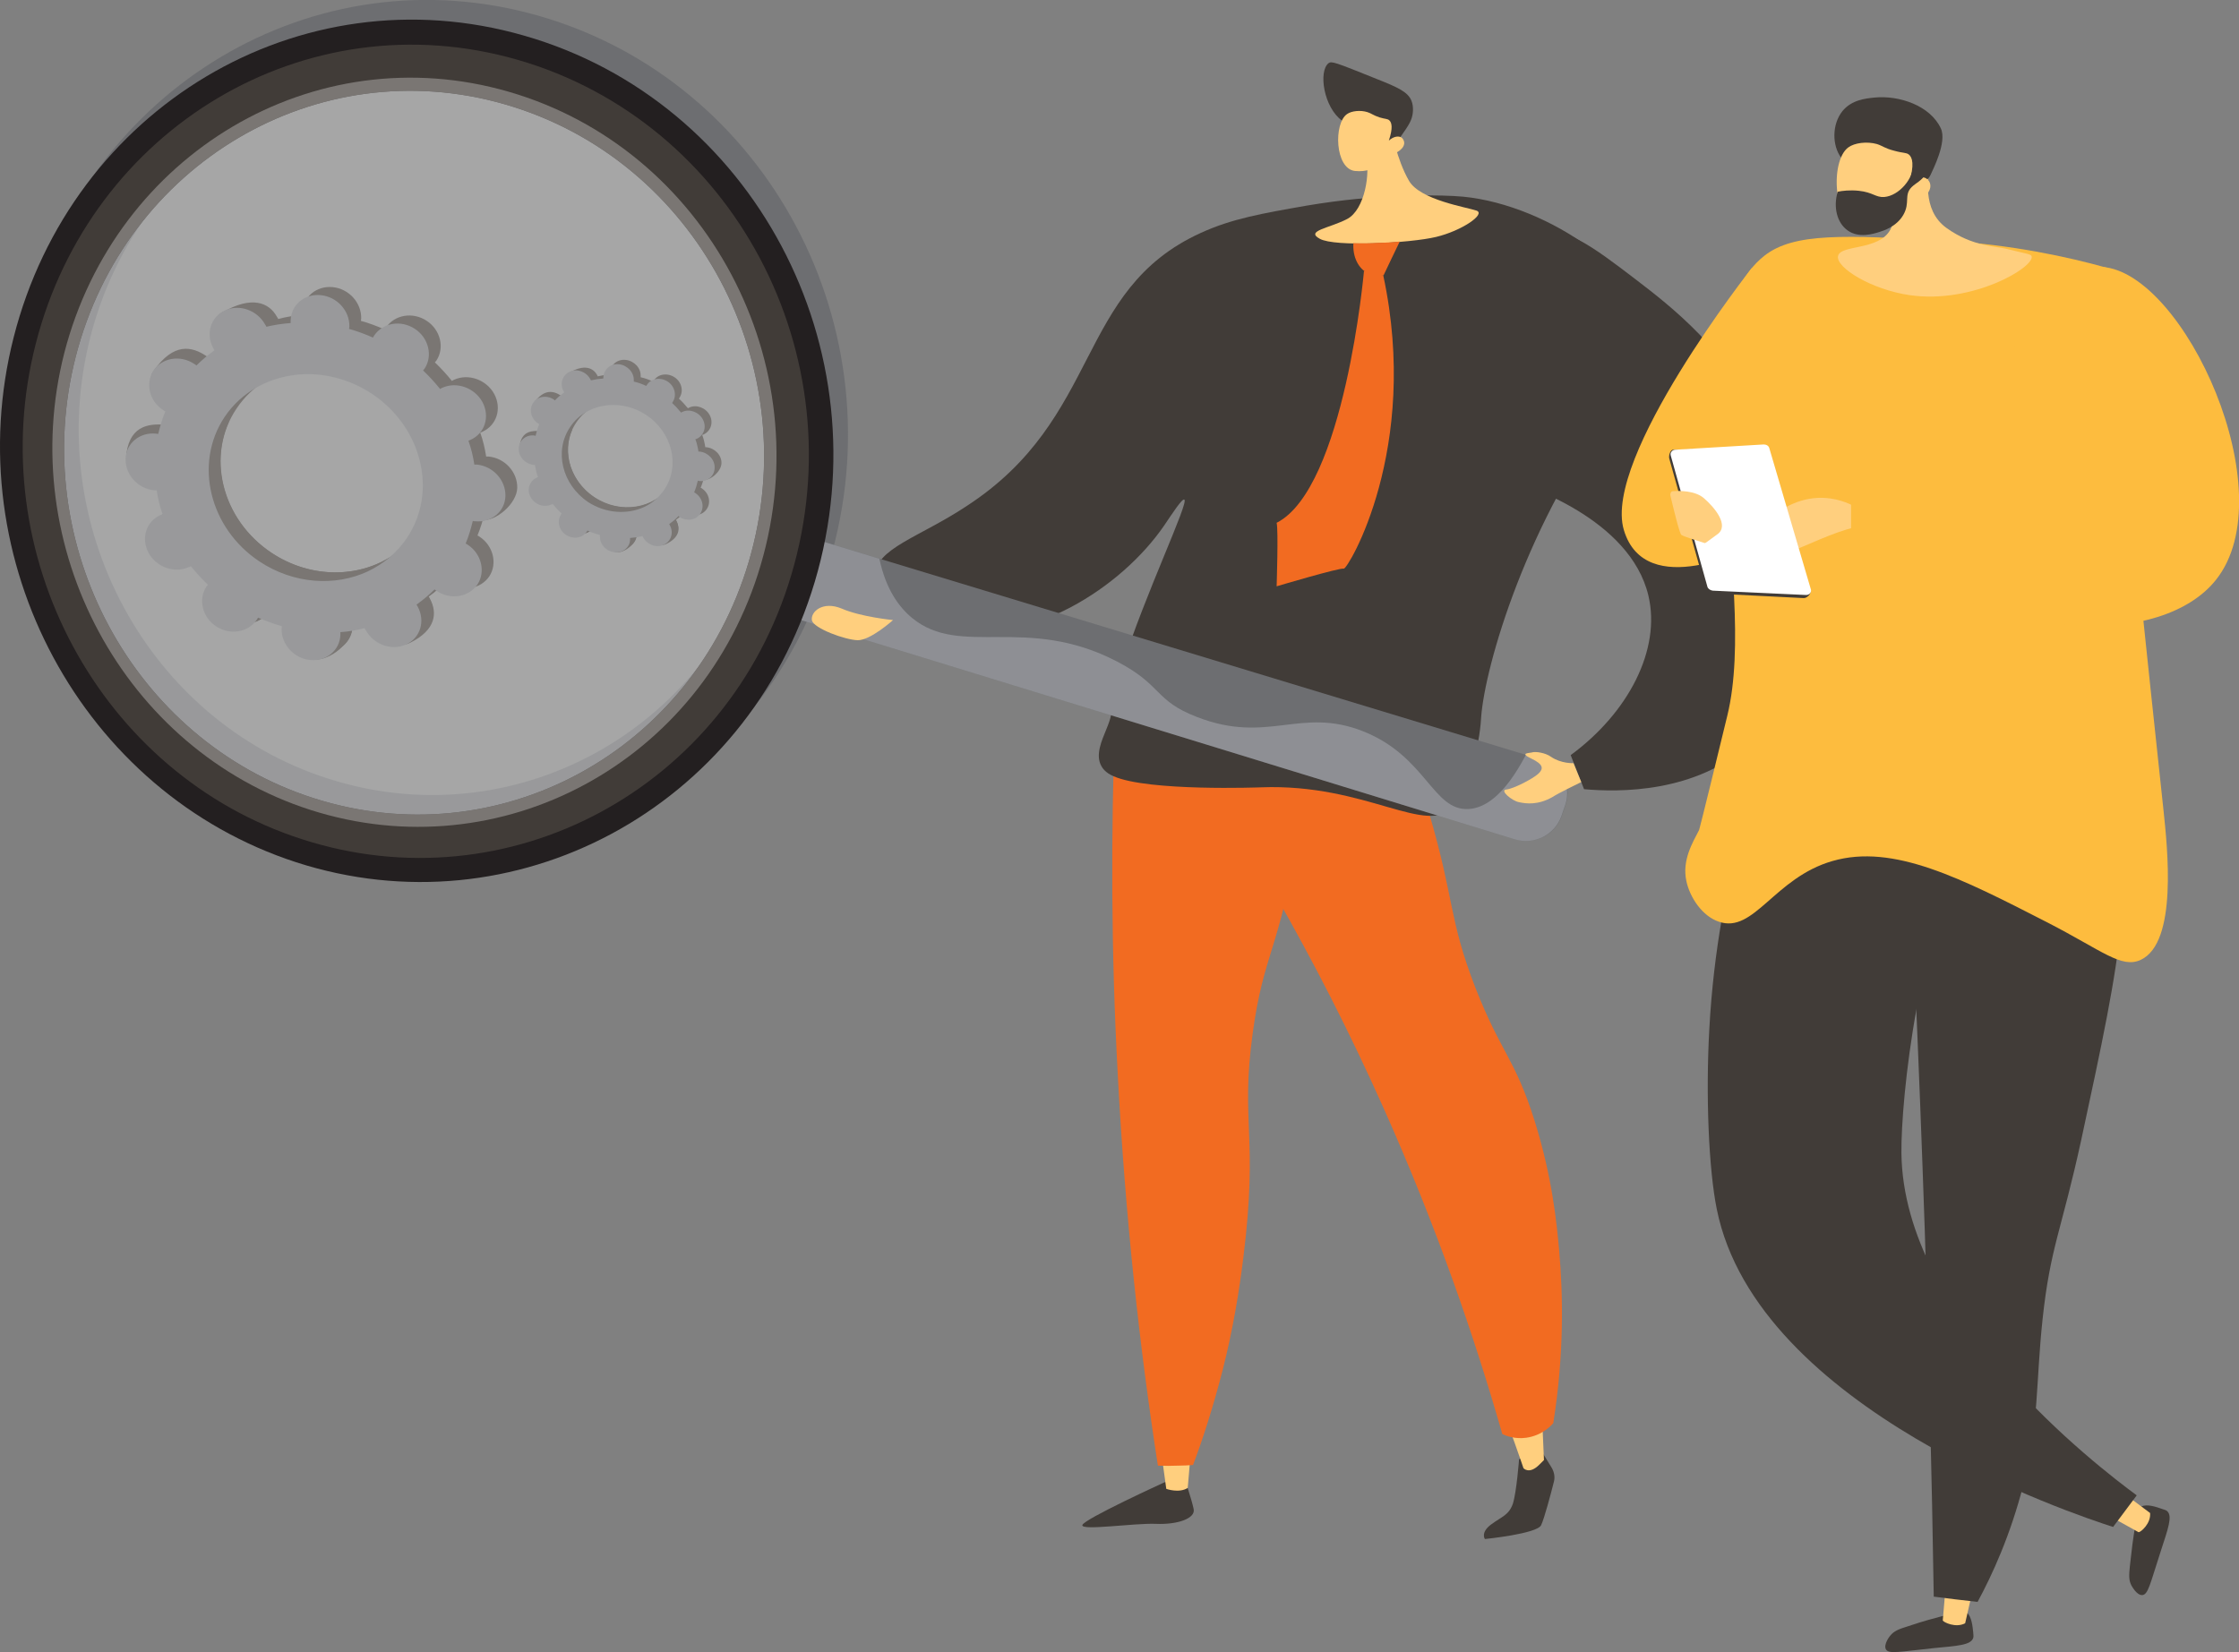
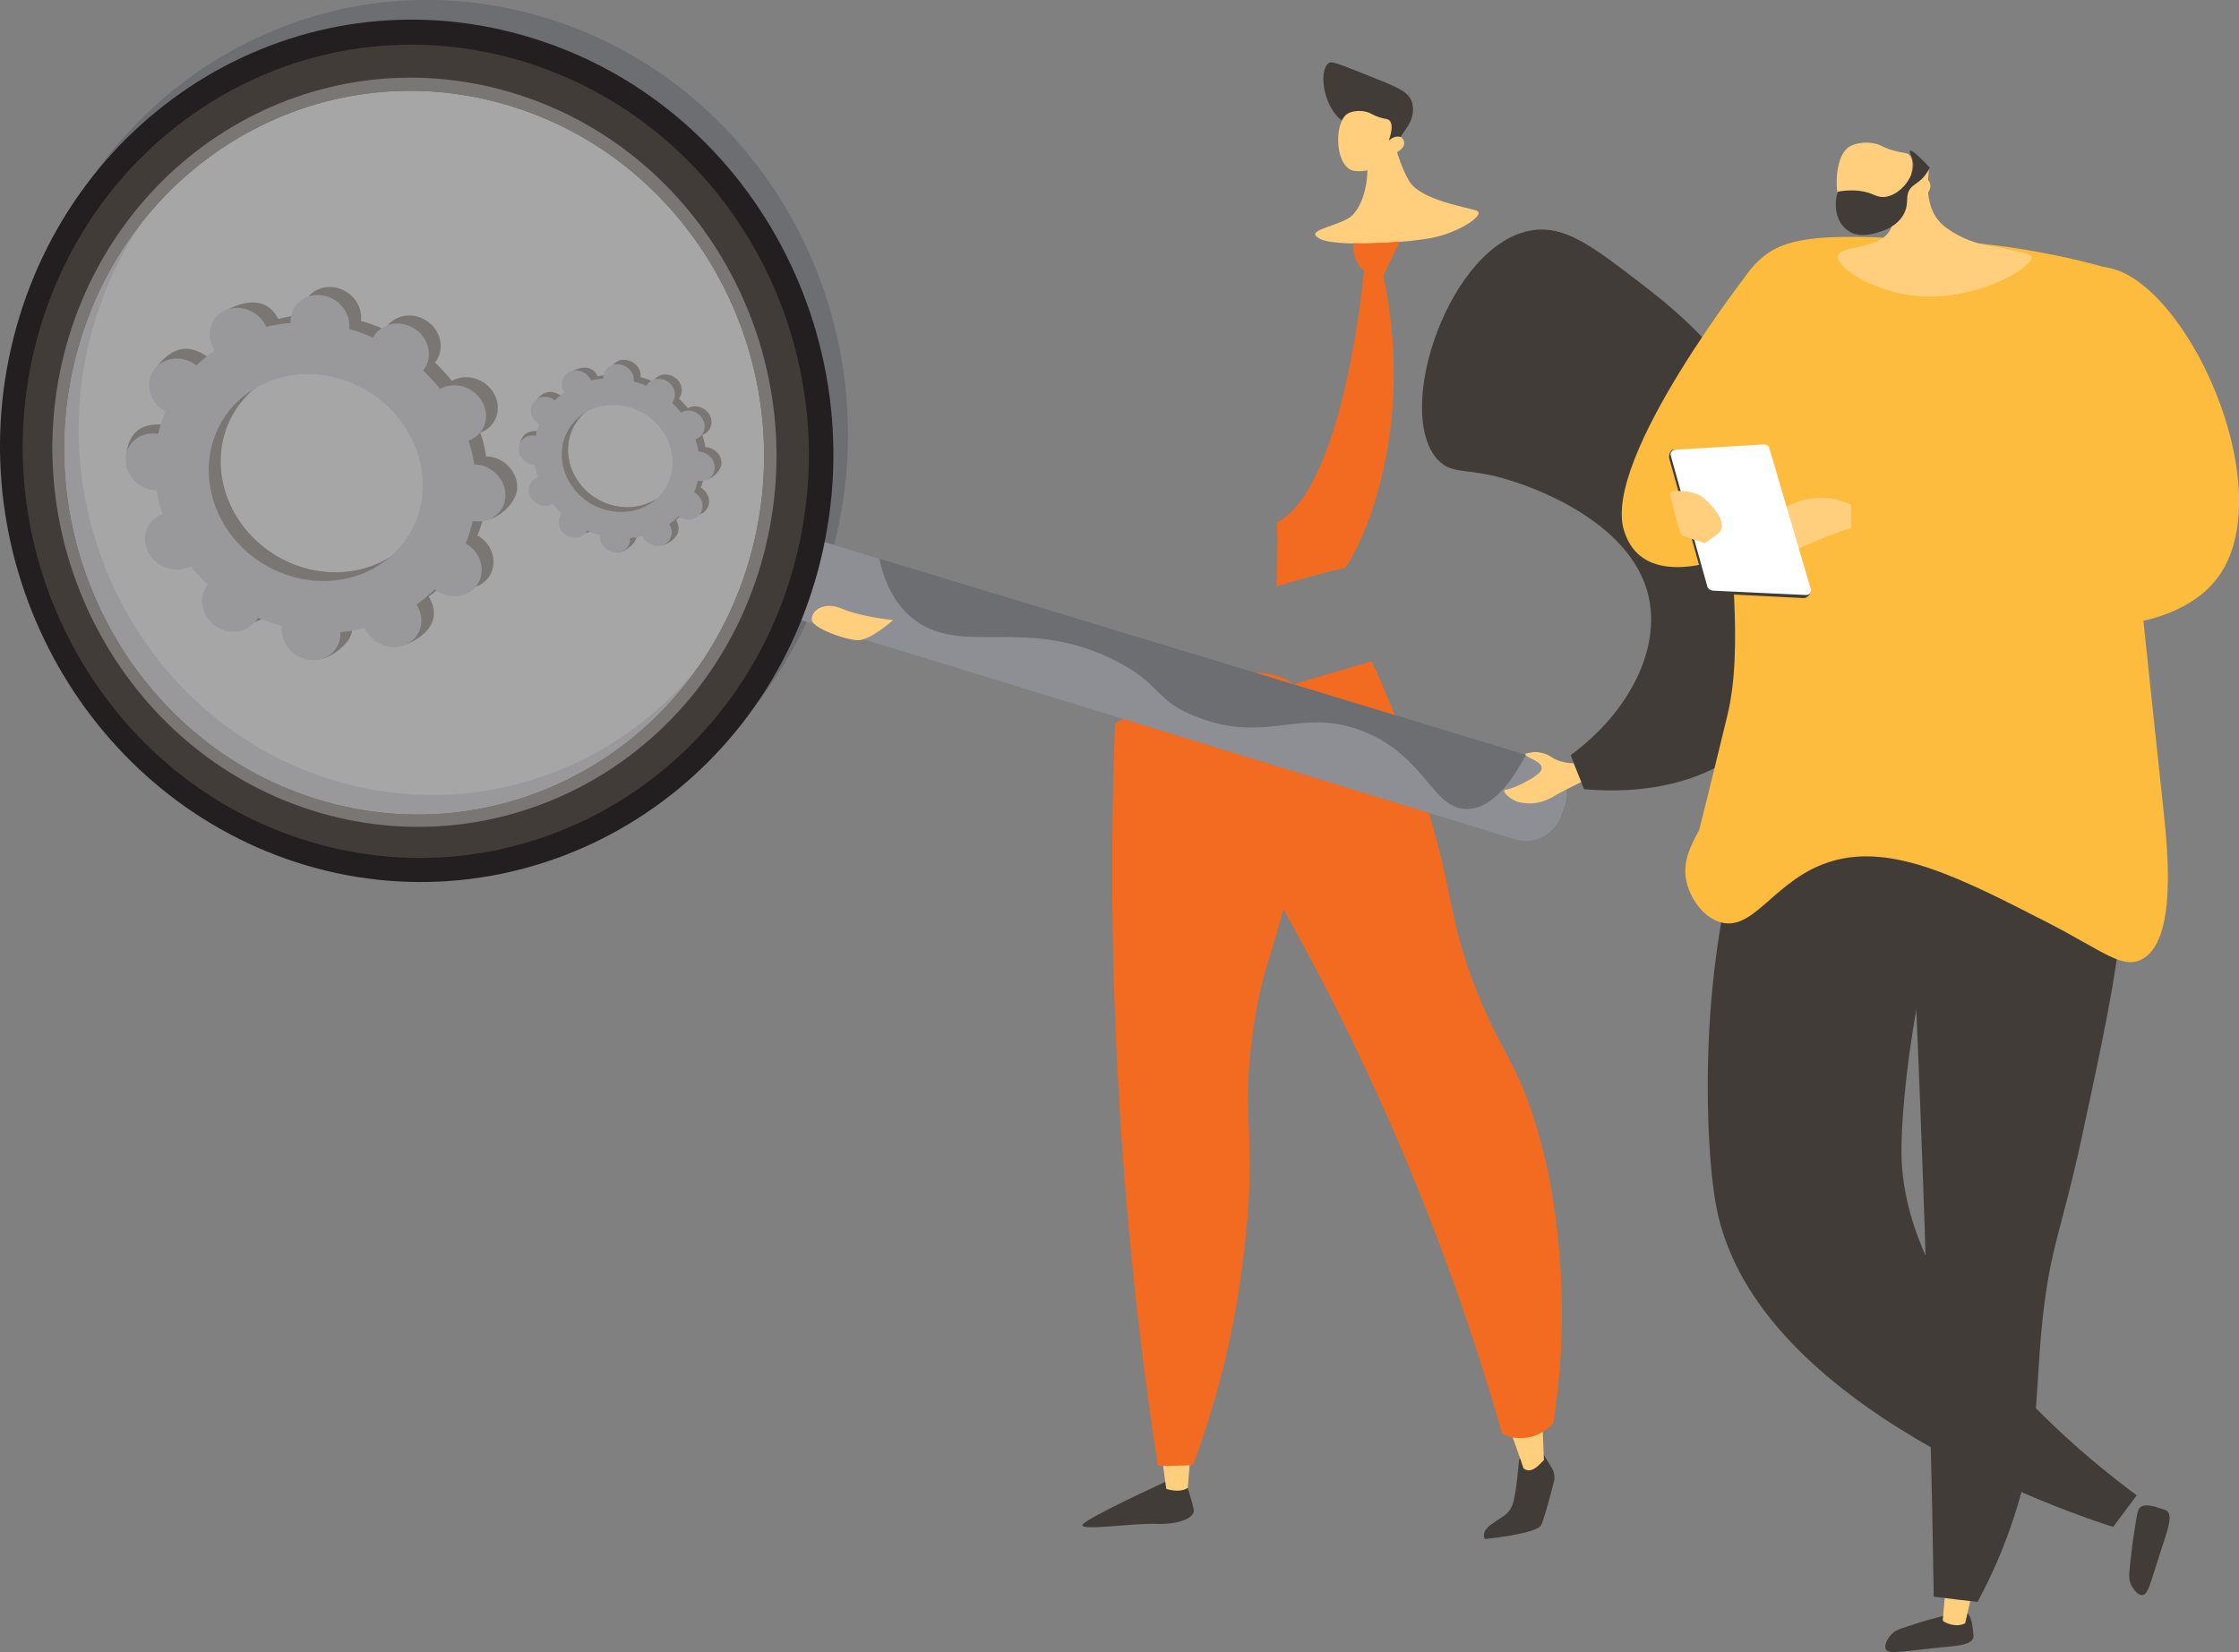
<svg xmlns="http://www.w3.org/2000/svg" width="397" height="293" viewBox="0 0 397 293" fill="none">
  <rect x="0" y="0" width="397" height="293" fill="#808080" stroke="none" />
  <g clip-path="url(#clip0)">
    <path d="M206.464 262.898C206.464 262.898 192.134 269.435 191.913 270.479C191.693 271.522 201.118 270.094 204.976 270.259C208.834 270.424 212.031 269.27 211.645 267.622C211.314 265.974 209.936 261.909 209.936 261.909L206.464 262.898Z" fill="#413C38" />
    <path d="M205.913 257.625L206.795 264.052C206.795 264.052 209.055 264.876 210.598 263.887L211.204 256.801L205.913 257.625Z" fill="#FFCF7E" />
    <path d="M273.485 257.625L275.139 260.316C275.58 261.085 275.745 261.964 275.524 262.788C274.973 264.985 273.816 269.325 273.265 270.479C272.603 272.017 263.289 272.95 263.289 272.95C263.289 272.95 262.462 271.797 264.391 270.369C266.32 268.94 267.533 268.721 268.249 266.688C268.91 264.601 269.351 258.778 269.351 258.778L273.485 257.625Z" fill="#413C38" />
    <path d="M266.485 250.868C267.092 251.363 270.123 260.371 270.123 260.371C270.123 260.371 271.115 261.58 272.934 259.767C274.753 257.954 273.761 258.943 273.761 258.943L273.375 250.099L266.485 250.868Z" fill="#FFCF7E" />
    <path d="M197.701 128.318C196.984 147.544 196.984 168.362 198.197 190.664C199.519 215.768 202.055 238.948 205.307 259.932C206.464 259.987 207.732 259.987 208.999 259.932C209.881 259.932 210.708 259.877 211.535 259.822C213.188 255.482 215.062 249.715 216.826 242.848C218.645 235.652 219.692 229.171 220.463 223.018C223.164 201.266 219.912 199.398 222.117 183.249C224.046 168.967 226.912 168.417 230.164 148.148C233.691 126.176 231.046 122.88 229.723 121.671C224.156 116.618 211.149 120.133 197.701 128.318Z" fill="#F26B21" />
    <path d="M206.795 127.989C219.472 146.39 233.195 169.296 245.431 196.762C254.691 217.525 261.415 236.971 266.375 254.329C267.037 254.659 268.635 255.263 270.619 254.988C273.375 254.604 274.973 252.901 275.414 252.406C277.398 239.937 277.123 229.39 276.461 221.81C276.021 216.921 275.249 208.846 272.107 198.794C268.58 187.588 266.21 186.929 261.58 175.119C256.84 162.815 257.943 159.738 253.423 144.303C251.549 137.986 248.407 128.538 243.227 117.277C231.101 120.848 218.92 124.418 206.795 127.989Z" fill="#F26B21" />
-     <path d="M155.261 102.006C155.372 106.511 162.757 110.411 168.71 111.619C182.599 114.476 198.748 104.368 206.409 93.217C207.897 91.02 209.606 88.383 209.991 88.603C210.873 89.043 203.157 105.082 198.913 118.321C196.102 127.11 197.976 124.967 196.157 129.362C195.386 131.284 194.173 133.866 195.276 135.844C195.441 136.173 195.992 137.052 197.425 137.656C203.543 140.403 223.605 139.634 223.605 139.634C242.345 138.92 253.037 148.478 257.832 142.985C259.1 141.501 259.982 138.92 260.808 136.448C262.352 131.834 262.572 128.153 262.627 127.165C263.289 118.211 270.674 92.284 286.988 71.025C290.24 66.796 292.5 64.544 292.665 60.644C293.106 49.108 274.698 36.364 259.43 34.881C255.242 34.497 247.746 34.606 240.691 35.266C237.88 35.54 234.904 35.925 231.652 36.474C223.826 37.847 218.424 38.781 212.913 41.308C190.591 51.47 195.496 74.156 171.3 89.812C163.088 95.25 155.151 97.337 155.261 102.006Z" fill="#413C38" />
    <path d="M246.699 22.961C246.699 22.961 247.636 28.29 249.84 32.08C251.825 35.485 260.092 36.749 261.801 37.353C263.509 37.957 259.21 40.923 254.636 42.022C250.061 43.121 236.668 43.835 234.022 42.352C231.377 40.923 235.731 40.484 238.872 38.836C242.014 37.188 243.061 30.487 242.124 27.63C241.132 24.719 246.699 22.961 246.699 22.961Z" fill="#FFCF7E" />
    <path d="M237.99 21.423C234.683 19.061 233.746 12.634 235.565 11.206C236.116 10.821 236.613 10.986 244.108 14.007C247.856 15.49 249.675 16.314 250.281 17.907C250.667 18.896 250.612 20.269 250.171 21.313C249.951 21.862 249.565 22.521 248.628 23.84C247.801 24.993 247.856 24.939 247.636 25.268C247.029 26.092 245.872 27.41 243.778 29.003C243.667 28.399 243.502 27.685 243.171 26.861C243.061 26.531 242.565 25.378 241.793 24.334C240.526 22.686 239.038 22.192 237.99 21.423Z" fill="#413C38" />
    <path d="M246.478 27.52C246.478 27.52 244.329 30.761 240.25 30.322C236.668 29.937 236.447 21.807 238.872 20.214C239.644 19.665 241.242 19.5 242.455 19.885C243.171 20.105 243.447 20.434 244.604 20.819C245.707 21.148 246.037 21.038 246.368 21.368C246.754 21.753 247.029 22.631 246.258 24.939C246.974 24.279 247.801 24.06 248.407 24.334C248.518 24.389 248.738 24.554 248.848 24.829C249.344 25.762 248.463 26.916 246.478 27.52Z" fill="#FFCF7E" />
    <path d="M280.871 139.963C286.988 140.513 300.712 140.732 310.468 131.779C326.672 116.838 318.625 88.438 313.003 76.189C306.555 62.182 296.248 54.327 290.02 49.548C282.249 43.615 277.509 40.045 271.832 40.814C257.116 42.901 246.919 73.003 254.966 81.572C257.612 84.374 260.257 82.781 267.918 85.252C270.399 86.022 289.028 91.954 292.28 105.632C294.539 115.19 288.752 126.396 278.501 133.921C279.272 135.953 280.099 137.986 280.871 139.963Z" fill="#413C38" />
    <path d="M276.902 144.742L277.619 142.655C278.776 139.304 276.902 135.789 273.43 134.745L138.782 93.876L134.703 107.719L268.635 148.862C272.052 149.906 275.745 148.093 276.902 144.742Z" fill="#6D6E71" />
    <path d="M5.016 56.359C15.322 15.82 55.667 -8.624 95.516 2.802C136.136 14.447 159.395 58.336 147.049 99.699C135.034 140.073 93.697 161.881 55.116 149.411C17.251 137.162 -5.016 95.964 5.016 56.359ZM135.365 96.129C145.561 61.522 126.105 24.884 92.154 15.051C58.754 5.328 24.802 25.653 16.039 59.71C7.441 93.108 26.18 127.879 58.202 138.096C90.721 148.533 125.389 130.021 135.365 96.129Z" fill="#6D6E71" />
    <path opacity="0.3" d="M138.782 93.876L155.923 99.095C157.08 104.533 159.395 107.664 161.71 109.587C170.363 116.728 181.937 108.927 198.086 117.332C206.188 121.562 204.645 124.253 212.251 127.164C224.818 132.053 230.55 125.297 241.683 129.691C252.927 134.141 254.029 143.863 260.423 143.479C263.123 143.314 266.651 141.337 270.564 133.866L273.375 134.745C276.792 135.789 278.666 139.359 277.564 142.655L276.847 144.742C275.69 148.038 272.052 149.906 268.635 148.862L134.703 107.719L138.782 93.876Z" fill="#D8DEE8" />
    <path d="M2.425 59.82C12.732 19.281 53.021 -5.163 92.925 6.317C133.546 17.962 156.805 61.852 144.459 103.215C132.388 143.589 91.051 165.396 52.525 152.927C14.606 140.623 -7.661 99.425 2.425 59.82ZM132.774 99.589C142.971 64.983 123.515 28.344 89.563 18.512C56.163 8.844 22.212 29.168 13.448 63.17C4.85 96.568 23.645 131.339 55.612 141.556C88.13 151.993 122.743 133.536 132.774 99.589Z" fill="#231F20" />
    <path d="M6.338 60.973C16.094 22.741 54.179 -0.22 91.768 10.602C130.018 21.643 151.899 62.951 140.325 101.896C129.026 140.018 90.059 160.617 53.628 148.862C17.802 137.382 -3.252 98.381 6.338 60.973ZM132.774 99.589C142.971 64.983 123.515 28.344 89.563 18.512C56.163 8.844 22.212 29.168 13.448 63.17C4.85 96.568 23.645 131.339 55.612 141.556C88.13 151.993 122.743 133.536 132.774 99.589Z" fill="#413C38" />
    <path d="M47.896 108.104C49.274 108.708 50.707 109.257 52.14 109.642C52.14 109.806 52.084 109.916 52.084 110.081C52.029 112.883 54.289 115.354 57.155 115.629C60.021 115.904 62.446 113.871 62.501 111.125C62.501 110.96 62.501 110.85 62.501 110.685C63.989 110.576 65.422 110.356 66.8 109.971C66.856 110.081 66.911 110.246 66.966 110.356C68.344 112.883 71.54 114.036 74.076 112.883C76.611 111.729 77.548 108.763 76.17 106.181C76.115 106.071 76.005 105.906 75.95 105.797C77.107 104.973 78.154 104.094 79.146 103.105C79.257 103.215 79.367 103.27 79.532 103.38C82.012 105.028 85.209 104.478 86.752 102.226C88.24 99.974 87.469 96.788 85.044 95.195C84.934 95.085 84.768 95.03 84.658 94.975C85.209 93.657 85.595 92.339 85.926 90.965C86.091 90.965 85.044 92.284 85.154 92.284C88.02 92.558 91.658 89.262 91.713 86.516C91.768 83.714 89.508 81.243 86.642 80.968C86.477 80.968 86.367 80.968 86.201 80.968C85.981 79.54 85.65 78.112 85.154 76.738C85.264 76.683 85.43 76.628 85.54 76.573C88.075 75.42 89.012 72.454 87.634 69.872C86.256 67.345 83.06 66.192 80.524 67.345C80.414 67.4 80.249 67.455 80.138 67.565C79.201 66.411 78.209 65.313 77.107 64.269C77.217 64.159 77.272 64.049 77.383 63.939C78.871 61.687 78.099 58.501 75.674 56.908C73.194 55.26 69.997 55.81 68.454 58.062C68.399 58.172 68.288 58.282 68.233 58.446C66.856 57.842 65.422 57.293 63.989 56.908C63.989 56.743 64.045 56.634 64.045 56.469C64.1 53.667 61.84 51.196 58.974 50.921C56.108 50.646 53.683 52.679 53.628 55.425C53.628 55.59 53.628 55.7 53.628 55.865C52.14 55.974 50.707 56.194 49.329 56.579C49.274 56.469 49.218 56.304 49.108 56.194C47.73 53.667 44.644 52.349 39.408 55.425C36.983 56.853 38.526 57.787 39.904 60.314C39.959 60.424 40.069 60.589 40.124 60.699C38.967 61.523 37.92 62.401 36.928 63.39C36.817 63.28 36.707 63.225 36.542 63.115C34.062 61.468 30.81 60.644 27.227 65.807C25.684 68.059 28.605 69.707 31.085 71.3C31.195 71.41 31.361 71.465 31.471 71.52C30.92 72.838 30.534 74.156 30.203 75.53C30.038 75.53 29.928 75.475 29.762 75.475C26.896 75.2 24.471 77.233 24.416 79.979C24.361 82.781 26.621 85.252 29.487 85.527C29.652 85.527 29.762 85.527 29.928 85.527C30.148 86.955 30.479 88.383 30.975 89.757C30.865 89.812 30.7 89.867 30.589 89.922C28.054 91.075 27.117 94.041 28.495 96.623C29.873 99.15 33.069 100.303 35.605 99.15C35.715 99.095 35.88 99.04 35.991 98.93C36.928 100.084 37.92 101.182 39.022 102.226C38.912 102.336 38.857 102.446 38.746 102.556C37.258 104.808 38.03 107.994 40.455 109.587C42.935 111.235 46.132 110.685 47.675 108.433C47.785 108.323 47.84 108.214 47.896 108.104ZM48.171 98.051C39.242 92.119 36.431 80.638 41.943 72.454C47.455 64.214 59.139 62.346 68.068 68.279C76.997 74.212 79.808 85.692 74.296 93.877C68.84 102.116 57.1 103.984 48.171 98.051Z" fill="#413C38" />
    <path d="M35.605 99.095C33.069 100.249 29.872 99.095 28.495 96.568C27.117 94.041 28.054 91.02 30.589 89.867C30.699 89.812 30.865 89.757 30.975 89.702C30.534 88.329 30.203 86.9 29.928 85.472C29.762 85.472 29.652 85.472 29.487 85.472C26.621 85.198 22.046 83.165 22.432 80.364C23.148 75.145 26.896 75.09 29.762 75.365C29.928 75.365 30.038 75.42 30.203 75.42C30.534 74.047 30.92 72.728 31.471 71.41C31.361 71.355 31.195 71.245 31.085 71.19C29.762 70.311 28.936 68.938 28.66 67.565C32.628 69.927 36.597 72.344 40.565 74.816C36.983 82.781 40.014 92.668 48.116 98.051C55.005 102.611 63.493 102.556 69.556 98.546C70.272 99.095 70.934 99.699 71.65 100.249C73.579 101.732 75.564 103.16 77.603 104.533C77.107 104.973 76.556 105.412 76.004 105.797C76.06 105.907 76.17 106.016 76.225 106.181C77.603 108.708 77.272 111.729 72.753 113.981C70.272 115.245 68.398 112.883 67.021 110.356C66.966 110.246 66.91 110.081 66.8 109.971C65.367 110.301 63.934 110.521 62.501 110.685C62.501 110.85 62.501 110.96 62.501 111.125C62.446 113.926 58.588 117.222 55.667 116.948C52.801 116.673 51.919 112.883 52.029 110.081C52.029 109.916 52.029 109.807 52.084 109.642C50.651 109.257 49.218 108.708 47.84 108.104C47.785 108.214 47.73 108.323 47.62 108.488C46.132 110.74 42.88 111.29 40.4 109.642C37.919 107.994 37.148 104.863 38.691 102.611C38.746 102.501 38.856 102.391 38.967 102.281C37.864 101.237 36.817 100.139 35.935 98.985C35.88 98.93 35.715 99.04 35.605 99.095Z" fill="#413C38" />
    <path d="M33.841 100.413C34.778 101.567 35.77 102.666 36.872 103.709C36.762 103.819 36.707 103.929 36.597 104.039C35.109 106.291 35.88 109.477 38.305 111.07C40.786 112.718 43.982 112.169 45.526 109.916C45.581 109.806 45.691 109.697 45.746 109.532C47.124 110.136 48.557 110.63 49.99 111.07C49.99 111.18 49.935 111.345 49.935 111.509C49.935 112.114 49.99 112.718 50.21 113.267C50.872 115.245 52.746 116.838 55.005 117.057C57.871 117.332 60.297 115.3 60.352 112.553C60.352 112.388 60.352 112.278 60.352 112.114C61.84 112.004 63.273 111.784 64.651 111.399C64.706 111.509 64.761 111.674 64.871 111.784C66.249 114.311 69.446 115.464 71.981 114.311C74.516 113.157 75.454 110.191 74.076 107.609C74.02 107.499 73.91 107.335 73.855 107.225C75.013 106.401 76.06 105.522 77.052 104.533C77.162 104.643 77.272 104.698 77.438 104.808C79.918 106.456 83.115 105.906 84.658 103.654C86.146 101.402 85.374 98.216 82.949 96.623C82.839 96.513 82.674 96.458 82.563 96.403C83.115 95.085 83.5 93.767 83.831 92.394C83.996 92.448 84.107 92.448 84.272 92.448C87.138 92.723 89.563 90.691 89.618 87.944C89.673 85.143 87.414 82.671 84.548 82.396C84.382 82.396 84.272 82.396 84.107 82.396C83.886 80.968 83.555 79.54 83.059 78.166C83.17 78.112 83.335 78.057 83.445 78.002C85.981 76.848 86.918 73.882 85.54 71.3C84.162 68.773 80.965 67.62 78.43 68.773C78.32 68.828 78.154 68.883 78.044 68.993C77.107 67.84 76.115 66.741 75.013 65.697C75.123 65.587 75.178 65.478 75.288 65.368C76.776 63.115 76.005 59.929 73.579 58.337C71.099 56.689 67.903 57.238 66.359 59.49C66.304 59.6 66.194 59.71 66.139 59.874C64.761 59.27 63.328 58.721 61.895 58.337C61.895 58.172 61.95 58.062 61.95 57.897C62.005 55.096 59.745 52.624 56.879 52.349C55.777 52.239 54.785 52.459 53.958 52.898C52.525 53.667 51.588 55.096 51.533 56.853C51.533 57.018 51.533 57.128 51.533 57.293C50.045 57.403 48.612 57.622 47.234 57.952C47.179 57.842 47.124 57.677 47.014 57.568C45.636 55.041 42.494 53.887 39.904 55.041C37.368 56.194 36.431 59.16 37.809 61.742C37.864 61.852 37.975 62.017 38.03 62.127C36.872 62.951 35.825 63.83 34.833 64.818C34.723 64.708 34.613 64.653 34.447 64.544C31.967 62.896 28.77 63.445 27.227 65.697C25.739 67.949 26.455 71.135 28.936 72.728C29.046 72.838 29.211 72.893 29.322 72.948C28.77 74.266 28.384 75.585 28.054 76.958C27.888 76.958 27.778 76.903 27.613 76.903C24.747 76.628 22.322 78.661 22.267 81.407C22.212 84.209 24.471 86.681 27.337 86.955C27.503 86.955 27.613 86.955 27.778 86.955C27.999 88.383 28.329 89.812 28.825 91.185C28.715 91.24 28.55 91.295 28.44 91.35C25.904 92.503 24.967 95.47 26.345 98.051C27.723 100.578 30.92 101.732 33.455 100.578C33.62 100.578 33.731 100.468 33.841 100.413ZM39.794 73.992C42.825 69.433 47.785 66.851 53.076 66.411C57.376 66.082 61.895 67.18 65.918 69.817C74.847 75.749 77.658 87.23 72.147 95.415C70.383 98.051 67.958 100.029 65.202 101.347C59.415 104.039 52.084 103.599 46.022 99.589C37.148 93.712 34.337 82.231 39.794 73.992Z" fill="#6D6E71" />
    <path d="M105.271 93.327C105.988 93.657 106.704 93.931 107.476 94.096C107.476 94.151 107.476 94.261 107.476 94.316C107.421 95.744 108.633 97.007 110.121 97.172C111.609 97.337 112.877 96.293 112.877 94.81C112.877 94.755 112.877 94.645 112.877 94.591C113.649 94.536 114.365 94.426 115.082 94.261C115.137 94.316 115.137 94.426 115.192 94.481C115.909 95.799 117.562 96.403 118.83 95.799C120.152 95.195 120.649 93.657 119.932 92.338C119.877 92.283 119.877 92.228 119.822 92.119C120.428 91.679 120.979 91.24 121.475 90.69C121.53 90.745 121.585 90.8 121.641 90.855C122.908 91.679 124.562 91.46 125.333 90.251C126.105 89.097 125.719 87.45 124.452 86.626C124.396 86.571 124.341 86.516 124.231 86.516C124.507 85.856 124.727 85.142 124.892 84.428C124.948 84.428 124.396 85.088 124.507 85.142C125.995 85.307 127.869 83.604 127.924 82.176C127.979 80.748 126.766 79.485 125.278 79.32C125.223 79.32 125.113 79.32 125.058 79.32C124.948 78.606 124.782 77.837 124.507 77.123C124.562 77.123 124.672 77.068 124.727 77.068C126.05 76.463 126.546 74.925 125.829 73.607C125.113 72.289 123.459 71.684 122.192 72.289C122.137 72.344 122.082 72.344 121.971 72.398C121.475 71.794 120.979 71.245 120.373 70.696C120.428 70.641 120.483 70.586 120.483 70.531C121.255 69.377 120.869 67.729 119.601 66.906C118.334 66.082 116.68 66.301 115.909 67.51C115.853 67.565 115.853 67.62 115.798 67.674C115.082 67.345 114.365 67.07 113.594 66.906C113.594 66.851 113.594 66.741 113.594 66.686C113.649 65.258 112.436 63.994 110.948 63.829C109.46 63.665 108.192 64.708 108.192 66.191C108.192 66.246 108.192 66.356 108.192 66.411C107.421 66.466 106.704 66.576 105.988 66.741C105.933 66.686 105.933 66.576 105.877 66.521C105.161 65.203 103.563 64.543 100.862 66.136C99.649 66.85 100.421 67.345 101.137 68.663C101.193 68.718 101.193 68.773 101.248 68.883C100.641 69.322 100.09 69.762 99.594 70.311C99.539 70.256 99.484 70.201 99.429 70.146C98.161 69.322 96.453 68.883 94.634 71.52C93.807 72.673 95.35 73.552 96.618 74.376C96.673 74.431 96.728 74.486 96.838 74.486C96.563 75.145 96.342 75.859 96.177 76.573C96.122 76.573 96.012 76.573 95.957 76.518C94.468 76.354 93.201 77.397 93.201 78.88C93.146 80.309 94.358 81.572 95.846 81.737C95.901 81.737 96.012 81.737 96.067 81.737C96.177 82.451 96.342 83.22 96.618 83.934C96.563 83.934 96.453 83.989 96.397 83.989C95.075 84.593 94.579 86.131 95.295 87.45C96.012 88.768 97.665 89.372 98.933 88.768C98.988 88.713 99.043 88.713 99.153 88.658C99.649 89.262 100.145 89.812 100.752 90.361C100.697 90.416 100.641 90.471 100.641 90.526C99.87 91.679 100.256 93.327 101.523 94.151C102.791 94.975 104.444 94.755 105.216 93.547C105.161 93.492 105.216 93.382 105.271 93.327ZM105.381 88.164C100.752 85.088 99.319 79.155 102.185 74.925C104.996 70.696 111.058 69.707 115.688 72.783C120.318 75.859 121.751 81.792 118.885 86.021C116.074 90.251 110.011 91.24 105.381 88.164Z" fill="#413C38" />
    <path d="M98.878 88.713C97.555 89.317 95.902 88.713 95.24 87.394C94.524 86.076 95.02 84.538 96.343 83.934C96.398 83.879 96.508 83.879 96.563 83.879C96.343 83.165 96.177 82.451 96.012 81.682C95.957 81.682 95.847 81.682 95.791 81.682C94.303 81.517 91.933 80.473 92.154 79.045C92.484 76.353 94.469 76.353 95.957 76.463C96.012 76.463 96.122 76.463 96.177 76.518C96.343 75.804 96.563 75.145 96.839 74.431C96.784 74.376 96.728 74.376 96.618 74.321C95.902 73.882 95.516 73.168 95.35 72.453C97.39 73.662 99.429 74.925 101.468 76.189C99.594 80.308 101.193 85.417 105.382 88.219C108.909 90.581 113.318 90.526 116.46 88.493C116.846 88.768 117.176 89.097 117.562 89.372C118.554 90.141 119.601 90.855 120.649 91.569C120.373 91.789 120.098 92.009 119.822 92.228C119.877 92.283 119.877 92.338 119.932 92.448C120.649 93.766 120.483 95.305 118.168 96.458C116.901 97.117 115.909 95.909 115.192 94.59C115.137 94.535 115.137 94.426 115.082 94.371C114.365 94.535 113.594 94.645 112.877 94.7C112.877 94.755 112.877 94.865 112.877 94.92C112.822 96.348 110.838 98.051 109.35 97.941C107.862 97.776 107.421 95.854 107.476 94.426C107.476 94.371 107.476 94.261 107.476 94.206C106.759 93.986 105.988 93.712 105.271 93.437C105.216 93.492 105.216 93.547 105.161 93.602C104.389 94.755 102.736 95.03 101.468 94.206C100.201 93.382 99.815 91.734 100.586 90.581C100.642 90.525 100.697 90.471 100.697 90.416C100.146 89.866 99.594 89.317 99.098 88.713C99.043 88.603 98.988 88.658 98.878 88.713Z" fill="#413C38" />
    <path d="M97.996 89.372C98.492 89.976 98.988 90.526 99.594 91.075C99.539 91.13 99.484 91.185 99.484 91.24C98.713 92.393 99.098 94.041 100.366 94.865C101.634 95.689 103.287 95.469 104.059 94.261C104.114 94.206 104.114 94.151 104.169 94.096C104.886 94.426 105.602 94.701 106.374 94.865C106.374 94.92 106.374 95.03 106.374 95.085C106.374 95.415 106.429 95.689 106.484 95.964C106.815 97.007 107.807 97.832 108.964 97.941C110.452 98.106 111.72 97.062 111.72 95.634C111.72 95.579 111.72 95.469 111.72 95.415C112.491 95.36 113.208 95.25 113.925 95.085C113.98 95.14 113.98 95.25 114.035 95.305C114.751 96.623 116.405 97.227 117.672 96.623C118.995 96.019 119.491 94.481 118.775 93.162C118.72 93.108 118.72 93.052 118.664 92.943C119.271 92.503 119.822 92.064 120.318 91.514C120.373 91.569 120.428 91.624 120.483 91.679C121.751 92.503 123.404 92.284 124.176 91.075C124.948 89.921 124.562 88.274 123.294 87.45C123.239 87.395 123.184 87.34 123.074 87.34C123.349 86.681 123.57 85.966 123.735 85.252C123.79 85.252 123.9 85.252 123.956 85.307C125.444 85.472 126.711 84.428 126.711 82.945C126.767 81.517 125.554 80.254 124.066 80.089C124.011 80.089 123.9 80.089 123.845 80.089C123.735 79.375 123.57 78.606 123.294 77.892C123.349 77.892 123.46 77.837 123.515 77.837C124.837 77.233 125.334 75.695 124.617 74.376C123.9 73.058 122.247 72.454 120.979 73.058C120.924 73.113 120.869 73.113 120.759 73.168C120.263 72.563 119.767 72.014 119.161 71.465C119.216 71.41 119.271 71.355 119.271 71.3C120.042 70.147 119.657 68.499 118.389 67.675C117.121 66.851 115.468 67.07 114.696 68.279C114.641 68.334 114.641 68.389 114.586 68.444C113.869 68.114 113.153 67.839 112.381 67.675C112.381 67.62 112.381 67.51 112.381 67.455C112.436 66.027 111.224 64.763 109.736 64.599C109.185 64.543 108.633 64.653 108.248 64.873C107.531 65.258 107.035 66.027 106.98 66.906C106.98 66.96 106.98 67.07 106.98 67.125C106.208 67.18 105.492 67.29 104.775 67.455C104.72 67.4 104.72 67.29 104.665 67.235C103.949 65.917 102.295 65.313 101.027 65.917C99.705 66.521 99.209 68.059 99.925 69.377C99.98 69.432 99.98 69.487 100.035 69.597C99.429 70.037 98.878 70.476 98.382 71.025C98.327 70.97 98.272 70.915 98.216 70.861C96.949 70.037 95.295 70.256 94.524 71.465C93.752 72.618 94.138 74.266 95.406 75.09C95.461 75.145 95.516 75.145 95.626 75.2C95.35 75.859 95.13 76.573 94.965 77.287C94.909 77.287 94.799 77.287 94.744 77.233C93.256 77.068 91.988 78.111 91.988 79.594C91.933 81.023 93.146 82.286 94.634 82.451C94.689 82.451 94.799 82.451 94.854 82.451C94.965 83.165 95.13 83.934 95.406 84.648C95.35 84.648 95.24 84.703 95.185 84.703C93.862 85.307 93.366 86.845 94.083 88.164C94.799 89.482 96.453 90.086 97.72 89.482C97.886 89.482 97.941 89.427 97.996 89.372ZM101.083 75.749C102.626 73.387 105.216 72.069 107.972 71.849C110.177 71.684 112.547 72.234 114.586 73.607C119.216 76.683 120.649 82.616 117.783 86.845C116.846 88.219 115.633 89.262 114.2 89.921C111.224 91.295 107.421 91.075 104.279 89.043C99.65 85.912 98.216 79.979 101.083 75.749Z" fill="#6D6E71" />
    <path opacity="0.3" d="M55.061 143.644C88.681 154.41 124.507 135.349 134.869 100.249C145.451 64.434 125.278 26.422 90.17 16.26C55.612 6.262 20.503 27.356 11.409 62.566C2.59 97.063 21.991 133.042 55.061 143.644Z" fill="white" />
    <path d="M280.375 138.7L278.997 135.349C278.997 135.349 276.792 135.459 274.973 134.195C273.981 133.481 272.217 133.262 271.721 133.426C271.225 133.591 269.296 133.481 271.501 134.525C273.706 135.569 273.706 136.338 272.769 137.217C271.832 138.096 268.359 139.908 267.092 140.018C265.824 140.128 268.084 142.051 269.351 142.27C270.619 142.545 272.713 142.82 275.304 141.336C276.186 140.732 280.375 138.7 280.375 138.7Z" fill="#FFCF7E" />
    <path d="M158.348 109.971C158.348 109.971 152.671 109.422 149.254 107.939C145.837 106.511 143.687 108.543 143.963 110.026C144.293 111.454 149.86 113.487 152.065 113.542C154.324 113.597 158.348 109.971 158.348 109.971Z" fill="#FFCF7E" />
    <path d="M239.975 43.121C239.809 45.538 240.856 47.68 242.62 48.504C243.667 48.998 244.715 48.943 245.321 48.833C246.258 46.856 247.195 44.878 248.187 42.846C246.974 42.956 245.652 43.066 244.274 43.066C242.73 43.175 241.297 43.175 239.975 43.121Z" fill="#F26B21" />
    <path d="M241.849 48.065C241.849 48.065 238.431 86.571 226.361 92.723C226.692 93.931 226.361 103.984 226.361 103.984C226.361 103.984 237.605 100.633 238.266 100.853C238.927 101.073 251.88 79.65 245.266 48.834L241.849 48.065Z" fill="#F26B21" />
    <path d="M379.694 267.183C380.686 266.688 382.284 267.238 383.386 267.622C383.882 267.787 384.103 267.842 384.268 268.007C385.26 268.886 384.378 271.248 383.166 274.983C381.237 280.915 380.906 282.783 379.859 282.893C378.867 282.948 378.04 281.355 377.93 281.19C377.434 280.256 377.489 279.377 377.654 277.729C377.985 274.653 378.261 272.621 378.371 272.017C378.977 268.171 379.032 267.512 379.694 267.183Z" fill="#413C38" />
-     <path d="M372.969 268.281L379.198 271.742C379.583 271.742 381.402 270.204 381.237 268.336L375.505 264.052L372.969 268.281Z" fill="#FFCF7E" />
    <path d="M308.484 148.313C306.334 156.497 303.854 168.198 303.082 182.48C302.421 194.29 302.972 207.363 304.405 214.449C311.57 249.989 368.009 268.666 374.678 270.808C376.056 268.94 377.489 267.073 378.867 265.205C371.812 259.987 337.475 233.73 337.144 204.507C337.089 199.783 337.86 189.621 339.845 178.799C341.939 167.209 344.915 157.761 347.285 151.224C334.333 150.235 321.381 149.247 308.484 148.313Z" fill="#413C38" />
    <path d="M315.594 46.581L310.578 47.57C310.578 47.57 284.122 81.187 287.925 93.986C291.728 106.785 310.578 97.007 310.578 97.007L315.594 46.581Z" fill="#FDBC3E" />
    <path d="M348.774 286.024C349.6 286.738 349.766 288.441 349.876 289.539C349.931 290.034 349.931 290.308 349.876 290.473C349.49 291.792 346.955 291.901 342.986 292.286C336.758 292.945 334.884 293.385 334.388 292.506C333.947 291.627 335.05 290.199 335.16 290.089C335.821 289.265 336.648 288.935 338.246 288.441C341.168 287.452 343.152 286.958 343.758 286.793C347.616 285.749 348.222 285.584 348.774 286.024Z" fill="#413C38" />
    <path d="M345.081 280.311L344.474 287.397C344.64 287.727 346.789 288.77 348.443 287.891L350.041 280.915L345.081 280.311Z" fill="#FFCF7E" />
    <path d="M337.475 131.724C339.018 159.958 340.286 188.742 341.278 218.075C341.994 240.047 342.545 261.744 342.876 283.167C345.466 283.497 348.057 283.826 350.647 284.101C353.183 279.432 356.49 272.291 358.804 263.173C361.56 252.077 360.954 245.485 362.167 234.004C363.544 221.096 365.529 218.294 369.056 202.035C376.166 169.022 379.748 152.542 371.812 142.27C369.221 138.974 361.119 130.625 337.475 131.724Z" fill="#413C38" />
    <path d="M373.465 47.46C366.741 45.592 356.875 43.395 344.805 42.681C327.003 41.692 318.129 41.253 312.893 45.318C296.689 57.952 312.066 103.16 306.279 126.89C301.429 146.884 301.264 147.214 301.264 147.214C300.106 149.466 298.232 152.542 299.004 156.223C299.61 159.134 301.815 162.485 304.791 163.473C311.019 165.616 314.602 155.673 324.908 152.707C335.711 149.576 347.781 155.783 363.104 163.638C372.804 168.637 376.166 171.823 379.583 170.23C386.142 167.154 384.323 150.455 383.607 143.644C380.686 116.563 377.434 84.813 373.465 47.46Z" fill="#FDBC3E" />
    <path d="M328.821 93.547C329.318 93.437 330.144 90.306 328.05 89.427C318.735 85.307 311.515 93.492 310.578 96.019C309.641 98.546 309.641 98.546 309.641 98.546C309.641 98.546 314.271 98.93 317.137 97.941C320.003 96.953 325.018 94.371 328.821 93.547Z" fill="#FFCF7E" />
    <path d="M303.413 105.247L319.782 106.071C320.389 106.126 321.16 105.302 320.995 104.808L313.334 80.089C313.224 79.704 312.783 79.43 312.342 79.43L296.634 79.759C296.138 79.814 295.862 80.803 295.972 81.297L302.476 104.533C302.586 104.972 302.972 105.247 303.413 105.247Z" fill="#413C38" />
    <path d="M303.689 104.753L320.168 105.522C320.775 105.577 321.216 105.082 321.105 104.588L313.72 79.485C313.61 79.045 313.169 78.825 312.728 78.825L296.965 79.759C296.469 79.814 296.083 80.309 296.248 80.803L302.752 104.094C302.862 104.423 303.248 104.698 303.689 104.753Z" fill="white" />
    <path d="M296.193 87.944C296.083 87.559 296.303 87.12 296.579 87.12C297.791 87.01 300.547 87.01 302.09 88.328C304.074 90.031 306.665 93.217 304.515 94.755L302.476 96.238C302.366 96.293 302.256 96.348 302.2 96.293C301.484 96.074 298.453 95.14 298.122 94.865C297.791 94.645 296.634 89.811 296.193 87.944Z" fill="#FFCF7E" />
    <path d="M342.049 29.663C342.049 31.036 340.616 37.188 345.136 40.429C349.711 43.725 353.954 43.67 355.663 44.109C359.631 45.098 360.127 45.043 360.238 45.483C360.679 47.405 349.821 53.942 338.632 52.349C331.798 51.36 325.515 47.46 325.9 45.428C326.286 43.34 333.121 44.494 335.16 40.759C336.593 38.177 334.995 34.496 333.121 31.42C334.995 28.015 340.231 33.068 342.049 29.663Z" fill="#FFCF7E" />
-     <path d="M326.452 27.96C324.853 25.817 324.798 22.082 326.672 19.72C328.326 17.688 330.806 17.468 332.349 17.303C336.758 16.864 342.27 18.731 344.144 22.796C345.246 25.213 342.711 30.102 342.325 30.981C341.884 31.97 341.057 32.299 340.341 33.068C339.294 34.112 337.695 35.76 335.05 38.561C334.884 37.737 334.554 36.694 334.113 35.595C333.947 35.156 333.176 33.508 332.073 32.08C329.814 29.223 327.995 29.992 326.452 27.96Z" fill="#413C38" />
    <path d="M338.798 36.199C338.798 36.199 335.877 40.868 330.144 40.429C325.019 40.044 324.412 28.564 327.719 26.147C328.822 25.323 331.026 25.048 332.79 25.543C333.837 25.872 334.168 26.312 335.932 26.751C337.53 27.191 337.971 27.026 338.467 27.41C339.073 27.905 339.514 29.168 338.467 32.519C339.459 31.53 340.617 31.201 341.443 31.585C341.554 31.64 341.939 31.915 342.105 32.244C342.766 33.562 341.554 35.21 338.798 36.199Z" fill="#FFCF7E" />
    <path d="M338.687 26.751C338.412 26.916 339.183 27.85 339.239 29.168C339.294 31.695 336.703 34.716 334.113 34.936C332.57 35.046 332.129 34.112 329.593 33.837C327.995 33.672 326.672 33.837 325.845 34.002C325.019 36.749 325.735 39.55 327.609 40.868C329.593 42.297 332.184 41.473 333.231 41.143C333.947 40.923 336.262 40.209 337.475 38.122C338.743 35.925 337.53 34.606 338.963 33.178C339.679 32.464 340.672 32.135 341.609 30.706C341.884 30.322 342.049 29.992 342.16 29.718C340.782 28.234 339.018 26.477 338.687 26.751Z" fill="#413C38" />
    <path d="M359.686 55.15C362.387 51.03 367.789 47.02 372.804 47.35C387.3 48.394 405.212 87.394 392.921 102.83C383.552 114.64 354.616 115.189 328.215 94.81C328.215 92.558 328.215 90.306 328.215 88.054C341.223 90.306 351.97 91.844 359.962 92.833C364.922 93.437 369.883 94.041 370.765 92.064C372.143 89.152 362.222 84.923 358.419 73.991C357.923 72.453 354.561 62.84 359.686 55.15Z" fill="#FDBC3E" />
  </g>
  <defs>
    <clipPath id="clip0">
      <rect width="397" height="293" fill="white" />
    </clipPath>
  </defs>
</svg>